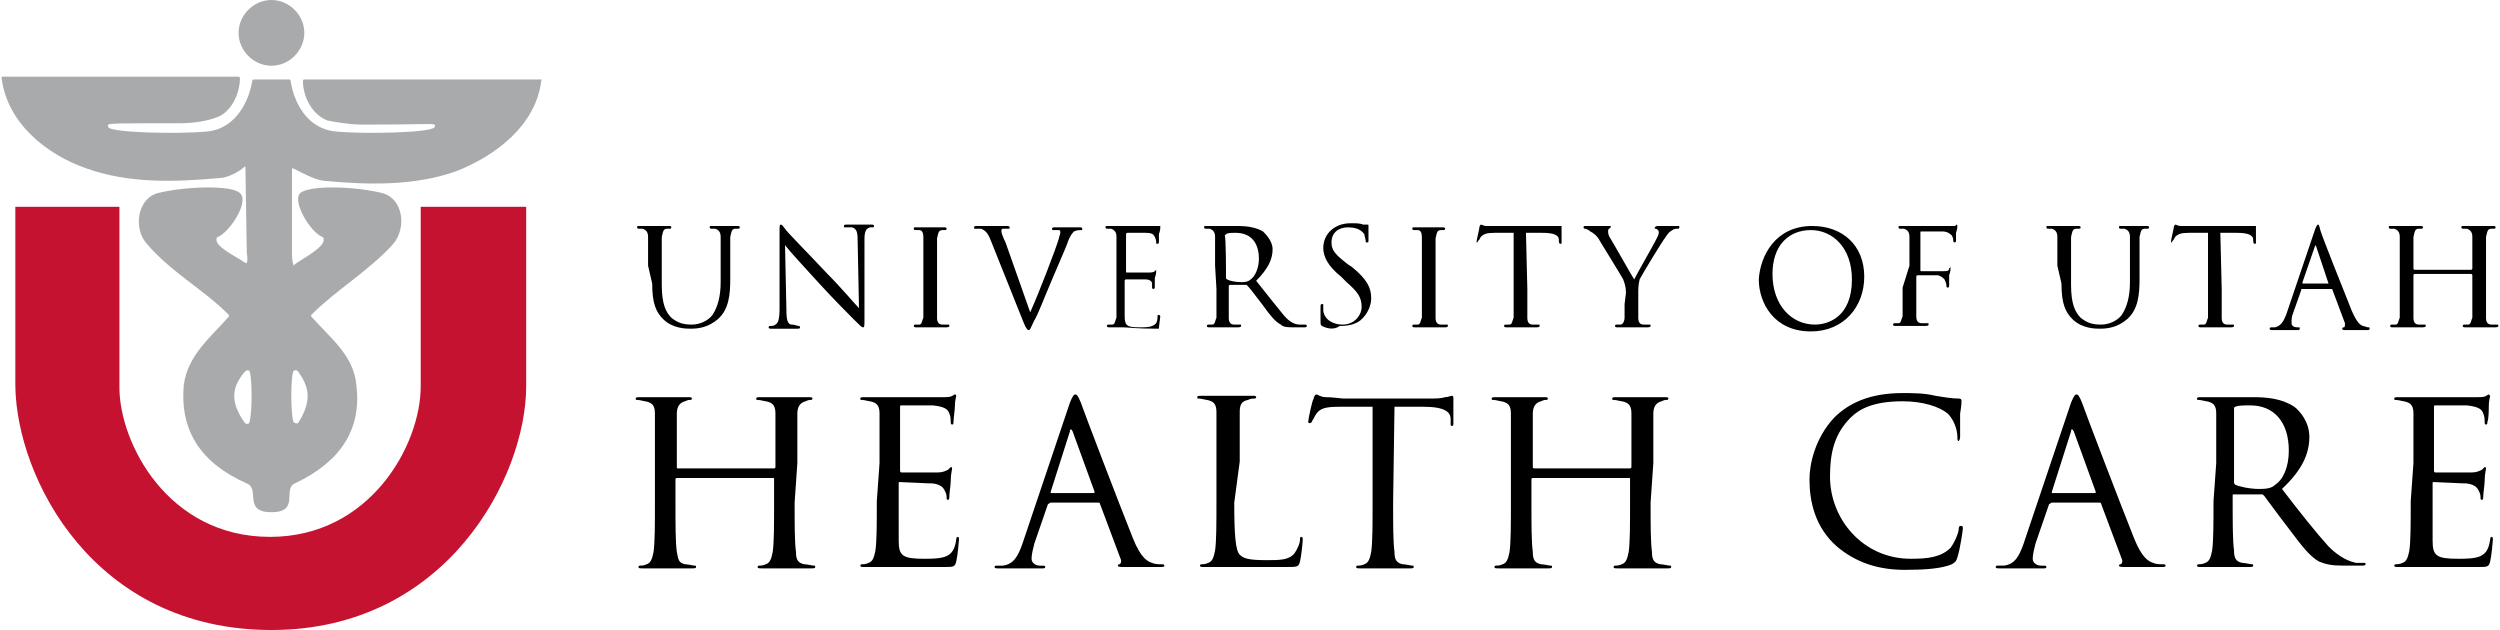
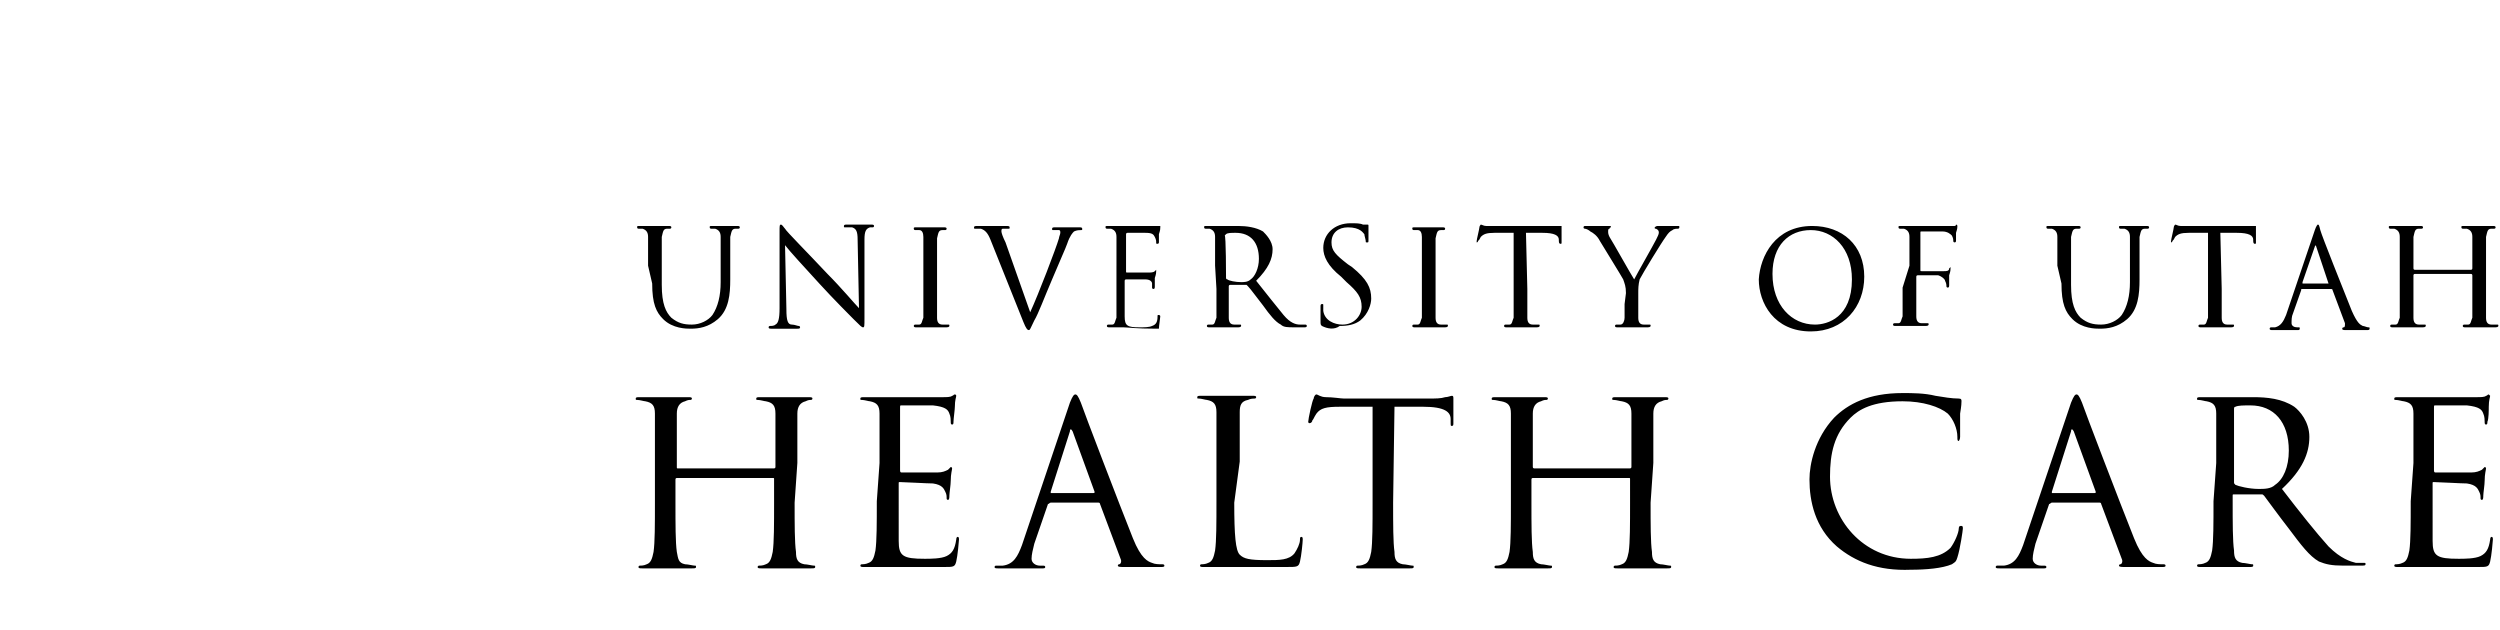
<svg xmlns="http://www.w3.org/2000/svg" id="Layer_1" viewBox="0 0 182.5 46" width="2500" height="630">
  <style>.st0{fill:#a8aaac}.st1{fill:#c41230}</style>
  <path d="M47.3 19.4v-2.1c0-.3-.1-.5-.4-.6h-.3s-.1 0-.1-.1 0-.1.2-.1h2.1c.1 0 .2 0 .2.1 0 0 0 .1-.1.1h-.2c-.3 0-.3.2-.4.6v3.5c0 1.4.3 2 .7 2.4.5.4.9.5 1.5.5s1.2-.3 1.5-.7c.4-.6.6-1.4.6-2.4v-1.2-2.1c0-.3-.1-.5-.4-.6h-.3s-.1 0-.1-.1 0-.1.2-.1h1.8c.1 0 .2 0 .2.1 0 0 0 .1-.1.1h-.2c-.3 0-.3.2-.4.6v3.1c0 1.1-.1 2.2-.9 2.9-.7.6-1.4.7-2 .7-.3 0-1.3 0-2-.7-.5-.5-.8-1.1-.8-2.6l-.3-1.3zM57.4 22.6c0 .8.1 1.1.4 1.1.2 0 .4.1.5.1 0 0 .1 0 .1.1s-.1.1-.2.1h-1.9c-.1 0-.2 0-.2-.1 0 0 0-.1.1-.1s.3 0 .4-.1c.2-.1.3-.4.3-1.2v-5.6c0-.4 0-.5.1-.5s.2.2.3.3c.1.2 1.6 1.7 3.1 3.3 1 1 2 2.2 2.3 2.5l-.1-5c0-.6-.1-.8-.4-.9h-.5c-.1 0-.1 0-.1-.1s.1-.1.2-.1h1.8c.1 0 .2 0 .2.1 0 0 0 .1-.1.1h-.2c-.3.1-.4.3-.4.9v5.7c0 .6 0 .7-.1.7s-.2-.1-.7-.6c-.1-.1-1.5-1.5-2.5-2.6-1.1-1.2-2.2-2.4-2.5-2.8l.1 4.7zM68.4 21.1v2.1c0 .3.1.5.4.5h.4c.1 0 .1 0 .1.1 0 0 0 .1-.2.1h-1.2-1c-.1 0-.2 0-.2-.1 0 0 0-.1.1-.1h.3c.2 0 .2-.3.3-.5v-3.8-2.1c0-.3-.1-.5-.3-.5h-.3s-.1 0-.1-.1 0-.1.2-.1h2c.1 0 .2 0 .2.1 0 0 0 .1-.1.1h-.2c-.3 0-.3.2-.4.6v3.7zM75.2 22.8c.6-1.3 1.9-4.7 2.1-5.4 0-.1.1-.3.1-.4 0-.1 0-.2-.1-.2h-.4c-.1 0-.1 0-.1-.1s.1-.1.2-.1h1.8c.1 0 .2 0 .2.1s0 .1-.1.1-.3 0-.5.1c-.1.1-.3.3-.5.9-.1.3-.6 1.4-1.1 2.6-.6 1.4-1 2.5-1.3 3-.3.6-.3.7-.4.7-.1 0-.2-.1-.4-.6l-2.4-6c-.2-.5-.4-.7-.7-.8h-.4c-.1 0-.1 0-.1-.1s.1-.1.3-.1h2c.2 0 .3 0 .3.1s0 .1-.1.1h-.4c-.1 0-.1.1-.1.2s.1.4.3.8l1.8 5.1zM81.5 19.4v-2.1c0-.3-.1-.5-.4-.6h-.3s-.1 0-.1-.1 0-.1.2-.1H84.7v.1c0 .1 0 .2-.1.5v.6s0 .1-.1.1-.1 0-.1-.1 0-.2-.1-.4-.2-.3-.7-.3h-1.3s-.1 0-.1.1v2.7c0 .1 0 .1.1.1h1.5c.2 0 .4 0 .5-.1l.1-.1v.1c0 .1 0 .2-.1.5v.6c0 .1 0 .2-.1.2 0 0-.1 0-.1-.1v-.3c0-.1-.1-.3-.5-.3h-1.4s-.1 0-.1.1v2.6c0 .7.2.8 1.1.8.3 0 .7 0 .9-.1.3-.1.4-.3.4-.7 0-.1 0-.1.1-.1s.1.1.1.1c0 .1-.1.7-.1.9h-.2c-1.5 0-2.1-.1-2.4-.1h-1c-.1 0-.2 0-.2-.1 0 0 0-.1.1-.1h.3c.2 0 .2-.3.3-.5v-2.1-1.7zM88.7 19.4v-2.1c0-.3-.1-.5-.4-.6H88s-.1 0-.1-.1 0-.1.2-.1h2.3c.6 0 1.3.1 1.8.4.2.2.7.7.7 1.3 0 .7-.3 1.4-1.2 2.3.8 1 1.5 1.9 2 2.5.5.6.9.7 1.2.7h.4s.1 0 .1.1-.1.1-.2.1h-.7c-.5 0-.8 0-1-.2-.4-.2-.8-.7-1.3-1.4-.4-.5-.9-1.2-1.1-1.4l-.1-.1h-1.2s-.1 0-.1.1V23.2c0 .3.1.5.4.5h.4c.1 0 .1 0 .1.1 0 0 0 .1-.2.1h-1.2-.9c-.1 0-.2 0-.2-.1 0 0 0-.1.1-.1h.3c.2 0 .2-.3.3-.5v-2.1l-.1-1.7zm.8.9s0 .1.1.1c.1.1.6.2 1 .2.2 0 .5 0 .7-.2.3-.2.6-.8.6-1.5 0-1.2-.6-1.9-1.7-1.9-.3 0-.6 0-.7.1l-.1.1c.1-.1.1 3.1.1 3.1zM96.5 23.8c-.1-.1-.1-.1-.1-.4v-1c0-.1 0-.2.1-.2s.1 0 .1.1v.4c.1.7.8 1 1.4 1 .9 0 1.4-.7 1.4-1.3 0-.7-.3-1.1-1.1-1.8l-.4-.4c-1-.8-1.3-1.5-1.3-2.1 0-1 .8-1.8 2-1.8.4 0 .7 0 .9.1h.3c.1 0 .1 0 .1.1v1c0 .2 0 .2-.1.2s-.1 0-.1-.1-.1-.4-.1-.5c-.1-.1-.3-.5-1.2-.5-.7 0-1.2.4-1.2 1.1 0 .6.3.9 1.2 1.6l.3.2c1.1.9 1.4 1.5 1.4 2.3 0 .4-.2 1.1-.8 1.6-.4.3-.9.4-1.5.4-.4.3-.9.2-1.3 0zM104.8 21.1v2.1c0 .3.1.5.4.5h.4c.1 0 .1 0 .1.1 0 0 0 .1-.2.1h-2.2c-.1 0-.2 0-.2-.1 0 0 0-.1.1-.1h.3c.2 0 .2-.3.3-.5v-3.8-2.1c0-.3-.1-.5-.3-.5h-.3s-.1 0-.1-.1 0-.1.2-.1h2c.1 0 .2 0 .2.1 0 0 0 .1-.1.1h-.2c-.3 0-.3.2-.4.6v3.7zM111.5 21.1v2.1c0 .3.1.5.4.5h.4c.1 0 .1 0 .1.1 0 0 0 .1-.2.1H111h-1c-.1 0-.2 0-.2-.1 0 0 0-.1.1-.1h.3c.2 0 .2-.3.3-.5V17h-1.4c-.6 0-.8.1-1 .3-.1.2-.1.2-.2.3 0 .1-.1.1-.1.1v-.1c0-.1.2-.9.2-1 0-.1.1-.2.1-.2.1 0 .2.1.4.1h5.5V17.7c0 .1 0 .1-.1.1 0 0-.1 0-.1-.2v-.1c0-.3-.3-.5-1.2-.5h-1.2l.1 4.1zM118.7 21.4c0-.5-.1-.7-.2-1-.1-.2-1.4-2.3-1.7-2.8-.2-.4-.5-.6-.7-.7-.1-.1-.3-.2-.4-.2 0 0-.1 0-.1-.1 0 0 0-.1.1-.1h1.8c.1 0 .1 0 .1.1 0 0-.1 0-.1.1-.1 0-.1.1-.1.2s0 .2.1.4c.2.3 1.6 2.8 1.8 3.1.2-.4 1.4-2.5 1.6-2.9.1-.2.2-.4.2-.5 0-.1 0-.2-.2-.3-.1 0-.1 0-.1-.1 0 0 .1-.1.2-.1h1.5c.1 0 .1 0 .1.1 0 0 0 .1-.1.1s-.3 0-.4.1c-.2.1-.3.2-.5.5-.3.4-1.7 2.7-1.9 3.1-.1.4-.1.7-.1 1v1.8c0 .3.1.5.4.5h.4c.1 0 .1 0 .1.1 0 0 0 .1-.2.1h-2.2c-.1 0-.2 0-.2-.1 0 0 0-.1.1-.1h.3c.2 0 .3-.3.3-.5v-1l.1-.8zM132.3 16.5c2.2 0 3.8 1.4 3.8 3.7 0 2.2-1.5 4-3.9 4-2.7 0-3.8-2.1-3.8-3.8.1-1.7 1.2-3.9 3.9-3.9zm.2 7.2c.9 0 2.7-.5 2.7-3.3 0-2.3-1.4-3.6-3-3.6s-2.8 1.1-2.8 3.2c0 2.3 1.4 3.7 3.1 3.7zM139.4 19.4v-2.1c0-.3-.1-.5-.4-.6h-.3s-.1 0-.1-.1 0-.1.2-.1h3.9c.1 0 .1-.1.1-.1s.1 0 .1.1 0 .2-.1.5v.6s0 .1-.1.1c0 0-.1 0-.1-.1s0-.2-.1-.4c-.1-.1-.3-.3-.7-.3h-1.5c-.1 0-.1 0-.1.1v2.7c0 .1 0 .1.1.1h1.6c.2 0 .4 0 .4-.2l.1-.1v.1c0 .1 0 .2-.1.5v.7c0 .1 0 .2-.1.2 0 0-.1 0-.1-.1s0-.2-.1-.4c0-.1-.2-.3-.5-.4H140s-.1 0-.1.1V23.1c0 .3.1.5.4.5h.4c.1 0 .1 0 .1.1 0 0 0 .1-.2.1h-1.2-1c-.1 0-.2 0-.2-.1 0 0 0-.1.1-.1h.3c.2 0 .2-.3.3-.5V21l.5-1.6zM150.2 19.4v-2.1c0-.3-.1-.5-.4-.6h-.3s-.1 0-.1-.1 0-.1.2-.1h2.1c.1 0 .2 0 .2.1 0 0 0 .1-.1.1h-.2c-.3 0-.3.2-.4.6v3.5c0 1.4.3 2 .7 2.4.5.4.9.5 1.5.5s1.2-.3 1.5-.7c.4-.6.6-1.4.6-2.4v-1.2-2.1c0-.3-.1-.5-.4-.6h-.3s-.1 0-.1-.1 0-.1.2-.1h1.8c.1 0 .2 0 .2.1 0 0 0 .1-.1.1h-.2c-.3 0-.3.2-.4.6v3.1c0 1.1-.1 2.2-.9 2.9-.7.6-1.4.7-2 .7-.3 0-1.3 0-2-.7-.5-.5-.8-1.1-.8-2.6l-.3-1.3zM162.2 21.1v2.1c0 .3.1.5.4.5h.4c.1 0 .1 0 .1.1 0 0 0 .1-.2.1h-1.2-1c-.1 0-.2 0-.2-.1 0 0 0-.1.1-.1h.3c.2 0 .2-.3.3-.5V17h-1.4c-.6 0-.8.1-1 .3-.1.2-.1.2-.2.3 0 .1-.1.1-.1.1v-.1c0-.1.2-.9.2-1 0-.1.1-.2.1-.2.1 0 .2.1.4.1h5.5V17.7c0 .1 0 .1-.1.1 0 0-.1 0-.1-.2v-.1c0-.3-.3-.5-1.2-.5h-1.2l.1 4.1zM169 16.8c.1-.3.2-.4.2-.4.1 0 .1 0 .2.4s1.7 4.4 2.3 5.9c.4.9.6 1 .8 1.1.1 0 .3.1.4.1.1 0 .1 0 .1.1s-.1.1-.2.1h-1.5c-.2 0-.3 0-.3-.1 0 0 0-.1.1-.1s.1-.1.1-.3l-.9-2.4s0-.1-.1-.1h-2.1c-.1 0-.1 0-.1.1l-.6 1.7c-.1.2-.1.5-.1.7 0 .2.2.3.4.3h.1c.1 0 .1 0 .1.1s-.1.1-.1.1H165.9c-.1 0-.2 0-.2-.1 0 0 0-.1.1-.1h.3c.4-.1.6-.4.8-.9l2.1-6.2zm1 3.9c.1 0 .1 0 0 0l-.9-2.7c0-.1-.1-.1-.1 0l-.9 2.6v.1h1.9zM181.5 21.1v2.1c0 .3.1.5.4.5h.4c.1 0 .1 0 .1.1 0 0 0 .1-.2.1H181h-1c-.1 0-.2 0-.2-.1 0 0 0-.1.1-.1h.3c.2 0 .2-.3.3-.5v-3.1s0-.1-.1-.1h-4.1s-.1 0-.1.1v3.1c0 .3.1.5.4.5h.4c.1 0 .1 0 .1.1 0 0 0 .1-.2.1h-1.2-1c-.1 0-.2 0-.2-.1 0 0 0-.1.1-.1h.3c.2 0 .2-.3.3-.5v-3.8-2.1c0-.3-.1-.5-.4-.6h-.3s-.1 0-.1-.1 0-.1.2-.1h2.1c.1 0 .2 0 .2.1 0 0 0 .1-.1.1h-.2c-.3 0-.3.2-.4.6V19.6s0 .1.1.1h4.1s.1 0 .1-.1v-.2-2.1c0-.3-.1-.5-.4-.6h-.3s-.1 0-.1-.1 0-.1.2-.1h2.1c.1 0 .2 0 .2.1 0 0 0 .1-.1.1h-.2c-.3 0-.3.2-.4.6v3.8zM58 36.7c0 1.6 0 2.9.1 3.6 0 .5.1.8.6.9.2 0 .6.1.7.1.1 0 .1 0 .1.1s-.1.1-.3.1h-3.6c-.2 0-.3 0-.3-.1 0 0 0-.1.1-.1s.3 0 .5-.1c.3-.1.4-.4.5-.9.1-.7.1-2 .1-3.6V35c0-.1 0-.1-.1-.1h-7s-.1 0-.1.1v1.7c0 1.6 0 2.9.1 3.6.1.5.1.8.6.9.2 0 .6.1.7.1.1 0 .1 0 .1.1s-.1.1-.3.1h-3.6c-.2 0-.3 0-.3-.1 0 0 0-.1.1-.1s.3 0 .5-.1c.3-.1.4-.4.5-.9.1-.7.1-2 .1-3.6v-2.9-3.6c0-.6-.2-.8-.7-.9-.1 0-.4-.1-.6-.1-.1 0-.1 0-.1-.1s.1-.1.3-.1h3.5c.2 0 .3 0 .3.1s-.1.1-.1.1c-.1 0-.2 0-.4.1-.4.1-.6.4-.6.9v3.9c0 .1 0 .1.1.1h7s.1 0 .1-.1v-.3-3.6c0-.6-.2-.8-.7-.9-.1 0-.4-.1-.6-.1-.1 0-.1 0-.1-.1s.1-.1.3-.1H59c.2 0 .3 0 .3.1s-.1.1-.1.1c-.1 0-.2 0-.4.1-.4.1-.6.4-.6.9v3.6l-.2 2.9zM64.2 33.8v-3.6c0-.6-.2-.8-.7-.9-.1 0-.4-.1-.6-.1-.1 0-.1 0-.1-.1s.1-.1.3-.1H68.8c.3 0 .6 0 .7-.1.1 0 .1-.1.2-.1s.1.1.1.1c0 .1-.1.3-.1.8 0 .2-.1.9-.1 1.1 0 .1 0 .2-.1.2s-.1-.1-.1-.2 0-.4-.1-.6c-.1-.3-.3-.5-1.2-.6h-2.3c-.1 0-.1 0-.1.2v4.5c0 .1 0 .2.1.2h2.6c.4 0 .6-.1.8-.2l.2-.2s.1 0 .1.1-.1.4-.1.9c0 .3-.1.9-.1 1.1 0 .1 0 .3-.1.3s-.1-.1-.1-.1c0-.2 0-.3-.1-.5s-.2-.5-.9-.6c-.4 0-2.1-.1-2.4-.1-.1 0-.1 0-.1.1V39.5c0 1.1.3 1.3 1.9 1.3.4 0 1.2 0 1.6-.2.4-.2.6-.5.7-1.2 0-.2.1-.2.1-.2.1 0 .1.1.1.2s-.1 1.2-.2 1.6c-.1.4-.2.4-.9.4h-4.1-1.7c-.2 0-.3 0-.3-.1 0 0 0-.1.1-.1s.3 0 .5-.1c.3-.1.4-.4.5-.9.1-.7.1-2 .1-3.6l.2-2.8zM78.1 29.4c.2-.5.3-.6.4-.6.1 0 .2.1.4.6.2.6 2.8 7.4 3.8 9.9.6 1.5 1.1 1.7 1.4 1.8.2.1.5.1.7.1.1 0 .2 0 .2.1s-.1.1-.3.1h-2.6c-.3 0-.5 0-.5-.1s.1-.1.1-.1c.1 0 .2-.2.1-.4l-1.5-4c0-.1-.1-.1-.1-.1h-3.5c-.1 0-.1.1-.2.1l-1 2.9c-.1.4-.2.8-.2 1.1 0 .3.3.5.6.5h.2c.1 0 .2 0 .2.1s-.1.1-.2.1h-3.2c-.2 0-.3 0-.3-.1s.1-.1.1-.1h.5c.8-.1 1.1-.7 1.4-1.5l3.5-10.4zm1.7 6.6c.1 0 .1 0 .1-.1l-1.6-4.4c-.1-.2-.2-.2-.2 0l-1.4 4.4v.1h3.1zM90.1 36.7c0 2.4.1 3.5.4 3.8.3.3.7.4 2 .4.9 0 1.6 0 2-.5.2-.3.4-.7.4-1 0-.1 0-.2.1-.2s.1.1.1.2c0 .2-.1 1.2-.2 1.6-.1.4-.2.4-1 .4H87.9c-.2 0-.3 0-.3-.1 0 0 0-.1.1-.1s.3 0 .5-.1c.3-.1.4-.4.5-.9.1-.7.1-2 .1-3.6v-2.9-3.6c0-.6-.2-.8-.7-.9-.1 0-.4-.1-.6-.1-.1 0-.1 0-.1-.1s.1-.1.3-.1h3.7c.2 0 .3 0 .3.1s-.1.1-.1.1c-.1 0-.3 0-.5.1-.5.1-.6.4-.6.9v3.6l-.4 3zM101.7 36.7c0 1.6 0 2.9.1 3.6 0 .5.1.8.6.9.2 0 .6.1.7.1.1 0 .1 0 .1.1s-.1.1-.3.1h-3.6c-.2 0-.3 0-.3-.1 0 0 0-.1.1-.1s.3 0 .5-.1c.3-.1.4-.4.5-.9.1-.7.1-2 .1-3.6v-7h-2.4c-1 0-1.4.1-1.7.5-.2.3-.2.4-.3.5 0 .1-.1.2-.2.2 0 0-.1 0-.1-.1 0-.2.3-1.6.4-1.7 0-.1.1-.3.2-.3s.3.2.7.2c.5 0 1.1.1 1.3.1h6.2c.5 0 .9 0 1.2-.1.2 0 .4-.1.5-.1.1 0 .1.1.1.2v1.8c0 .1 0 .2-.1.2s-.1 0-.1-.3v-.2c0-.5-.4-.9-2-.9h-2.1l-.1 7zM120.5 36.7c0 1.6 0 2.9.1 3.6 0 .5.1.8.6.9.2 0 .6.1.7.1.1 0 .1 0 .1.1s-.1.1-.3.1h-3.6c-.2 0-.3 0-.3-.1 0 0 0-.1.1-.1s.3 0 .5-.1c.3-.1.4-.4.5-.9.1-.7.1-2 .1-3.6V35c0-.1 0-.1-.1-.1h-7s-.1 0-.1.1v1.7c0 1.6 0 2.9.1 3.6 0 .5.1.8.6.9.2 0 .6.1.7.1.1 0 .1 0 .1.1s-.1.1-.3.1h-3.6c-.2 0-.3 0-.3-.1 0 0 0-.1.1-.1s.3 0 .5-.1c.3-.1.4-.4.5-.9.1-.7.1-2 .1-3.6v-2.9-3.6c0-.6-.2-.8-.7-.9-.1 0-.4-.1-.6-.1-.1 0-.1 0-.1-.1s.1-.1.3-.1h3.5c.2 0 .3 0 .3.1s-.1.1-.1.1c-.1 0-.2 0-.4.1-.4.1-.6.4-.6.9v3.9c0 .1.1.1.1.1h7s.1 0 .1-.1v-.3-3.6c0-.6-.2-.8-.7-.9-.1 0-.4-.1-.6-.1-.1 0-.1 0-.1-.1s.1-.1.3-.1h3.5c.2 0 .3 0 .3.1s-.1.1-.1.1c-.1 0-.2 0-.4.1-.4.1-.6.4-.6.9v3.6l-.2 2.9zM134.1 39.9c-1.6-1.4-2-3.3-2-4.9 0-1.1.4-3 1.8-4.5 1-1 2.5-1.8 5-1.8.7 0 1.6 0 2.4.2.6.1 1.2.2 1.7.2.2 0 .2.1.2.2s0 .3-.1.9v1.7c0 .2-.1.3-.1.3-.1 0-.1-.1-.1-.3 0-.6-.3-1.3-.7-1.7-.6-.5-1.8-.9-3.3-.9-2.2 0-3.2.6-3.8 1.2-1.2 1.2-1.5 2.6-1.5 4.3 0 3.1 2.4 6 5.9 6 1.2 0 2.2-.1 2.9-.8.3-.4.6-1.1.6-1.4 0-.2.1-.2.2-.2s.1.1.1.2-.2 1.5-.4 2.1c-.1.3-.1.3-.4.5-.7.3-1.9.4-3 .4-2.4.1-4.1-.6-5.4-1.7zM151.2 29.4c.2-.5.3-.6.4-.6s.2.1.4.6c.2.6 2.8 7.4 3.8 9.9.6 1.5 1.1 1.7 1.4 1.8.2.1.5.1.7.1.1 0 .2 0 .2.1s-.1.1-.3.1h-2.6c-.3 0-.5 0-.5-.1s.1-.1.1-.1c.1 0 .2-.2.1-.4l-1.5-4c0-.1-.1-.1-.1-.1h-3.5c-.1 0-.1.1-.2.1l-1 2.9c-.1.4-.2.8-.2 1.1 0 .3.3.5.6.5h.2c.1 0 .2 0 .2.1s-.1.1-.2.1H146c-.2 0-.3 0-.3-.1s.1-.1.1-.1h.5c.8-.1 1.1-.7 1.4-1.5l3.5-10.4zm1.7 6.6c.1 0 .1 0 .1-.1l-1.6-4.4c-.1-.2-.2-.2-.2 0l-1.4 4.4v.1h3.1zM161.8 33.8v-3.6c0-.6-.2-.8-.7-.9-.1 0-.4-.1-.6-.1-.1 0-.1 0-.1-.1s.1-.1.3-.1h3.8c1 0 2.1.1 3 .7.4.3 1.1 1.1 1.1 2.2 0 1.2-.5 2.4-2 3.8 1.3 1.7 2.5 3.2 3.4 4.2.9.9 1.6 1.1 2 1.2h.6c.1 0 .1 0 .1.1s-.1.1-.4.1h-1.2c-.9 0-1.3-.1-1.8-.3-.7-.4-1.3-1.2-2.2-2.4-.7-.9-1.5-2-1.8-2.4-.1-.1-.1-.1-.2-.1h-2c-.1 0-.1 0-.1.1v.4c0 1.6 0 2.9.1 3.6 0 .5.1.8.6.9.2 0 .6.1.7.1.1 0 .1 0 .1.1s-.1.1-.3.1h-2-1.5c-.2 0-.3 0-.3-.1 0 0 0-.1.1-.1s.3 0 .5-.1c.3-.1.4-.4.5-.9.1-.7.1-2 .1-3.6l.2-2.8zm1.3 1.4c0 .1 0 .1.1.2.2.1 1 .3 1.7.3.4 0 .9 0 1.2-.3.6-.4 1-1.3 1-2.5 0-2.1-1.1-3.3-2.8-3.3-.5 0-.9 0-1.1.1-.1 0-.1.1-.1.2v5.3zM176.2 33.8v-3.6c0-.6-.2-.8-.7-.9-.1 0-.4-.1-.6-.1-.1 0-.1 0-.1-.1s.1-.1.3-.1H180.8c.3 0 .6 0 .7-.1.1 0 .1-.1.2-.1l.1.1c0 .1-.1.3-.1.8 0 .2 0 .9-.1 1.1 0 .1 0 .2-.1.2s-.1-.1-.1-.2 0-.4-.1-.6c-.1-.3-.3-.5-1.2-.6h-2.3c-.1 0-.1 0-.1.2v4.5c0 .1 0 .2.1.2h2.6c.4 0 .6-.1.8-.2l.2-.2s.1 0 .1.1-.1.4-.1.9c0 .3-.1.9-.1 1.1 0 .1 0 .3-.1.3s-.1-.1-.1-.1c0-.2 0-.3-.1-.5s-.2-.5-.9-.6c-.4 0-2.1-.1-2.4-.1-.1 0-.1 0-.1.1V39.5c0 1.1.3 1.3 1.9 1.3.4 0 1.2 0 1.6-.2.4-.2.6-.5.7-1.2 0-.2.1-.2.1-.2.1 0 .1.1.1.2s-.1 1.2-.2 1.6c-.1.4-.2.4-.9.4h-4.1-1.7c-.2 0-.3 0-.3-.1 0 0 0-.1.1-.1s.3 0 .5-.1c.3-.1.4-.4.5-.9.1-.7.1-2 .1-3.6l.2-2.8z" />
-   <path class="st0" d="M17.4 2.4c0-1.3 1.1-2.4 2.4-2.4 1.3 0 2.4 1.1 2.4 2.4 0 1.3-1.1 2.4-2.4 2.4-1.3 0-2.4-1.1-2.4-2.4zM19.8 37.4c-2.1 0-.8-1.7-1.8-2.1-3.4-1.5-4.9-3.9-4.6-7.2.3-2.2 2-3.5 3.3-5V23c-1.9-1.9-4.2-3.1-6-5.2-1-1.1-.7-3.3.8-3.7 2-.5 5.4-.6 6 0 .7.6-.7 2.8-1.6 3.2 0 0-.1 0-.1.1-.2.6 1.4 1.3 2.1 1.8h.1c.1-.3 0-.7 0-.7l-.1-6.3s0-.1-.1 0c-.3.3-1.2.8-1.8.8-3.3.3-6.6.4-9.7-.7C3.4 11.3.5 9 .1 5.7v-.1h17.3c.1 0 .1.1.1.1 0 1.2-.7 2.6-1.8 2.9-.5.2-1.5.4-2.6.4-4.2 0-5.1 0-5.2.1-.1 0 0 .2 0 .2.3.4 5.2.5 7.2.3 2.2-.2 3.1-2.4 3.3-3.7 0-.1.1-.1.1-.1h2.6s.1 0 .1.1c.2 1.4 1.1 3.5 3.3 3.7 2 .2 6.9.1 7.2-.3 0 0 .1-.1 0-.2s-1 0-5.2 0c-1 0-2.1-.2-2.6-.3-1.1-.4-1.8-1.7-1.8-2.9 0 0 0-.1.1-.1h17.3s.1 0 0 .1c-.4 3.3-3.4 5.5-6.2 6.6-3.1 1.1-6.5 1-9.7.7-.7-.1-1.6-.6-2.2-.9h-.1v6.3s0 .5.1.7c0 .1.1.1.1 0 .7-.5 2.3-1.3 2.1-1.9 0 0 0-.1-.1-.1-.9-.4-2.2-2.6-1.6-3.2.7-.6 4-.5 6 0 1.5.4 1.8 2.5.8 3.7-1.8 2-4.1 3.3-6 5.2v.1c1.3 1.5 3.1 2.8 3.3 5 .4 3.2-1.1 5.6-4.5 7.2-.9.4.4 2.1-1.7 2.1zm1.6-10.3c-.2.5-.2 3 0 3.7.1.1.3.2.4 0 1-1.6.7-2.6 0-3.6-.1-.2-.3-.2-.4-.1zm-3.2 0c-.1-.1-.2-.1-.4.1-.8 1-1.1 2 0 3.6.1.2.4.2.4 0 .2-.7.2-3.2 0-3.7z" />
-   <path class="st1" d="M19.8 46c12.8 0 18.6-11.2 18.6-17.8V15.1h-7.7v13.1c0 4.3-3.7 11-11 11-7.5 0-11-6.9-11-10.9V15.1H1.1v13.1C1.2 34.9 6.8 46 19.8 46z" />
</svg>